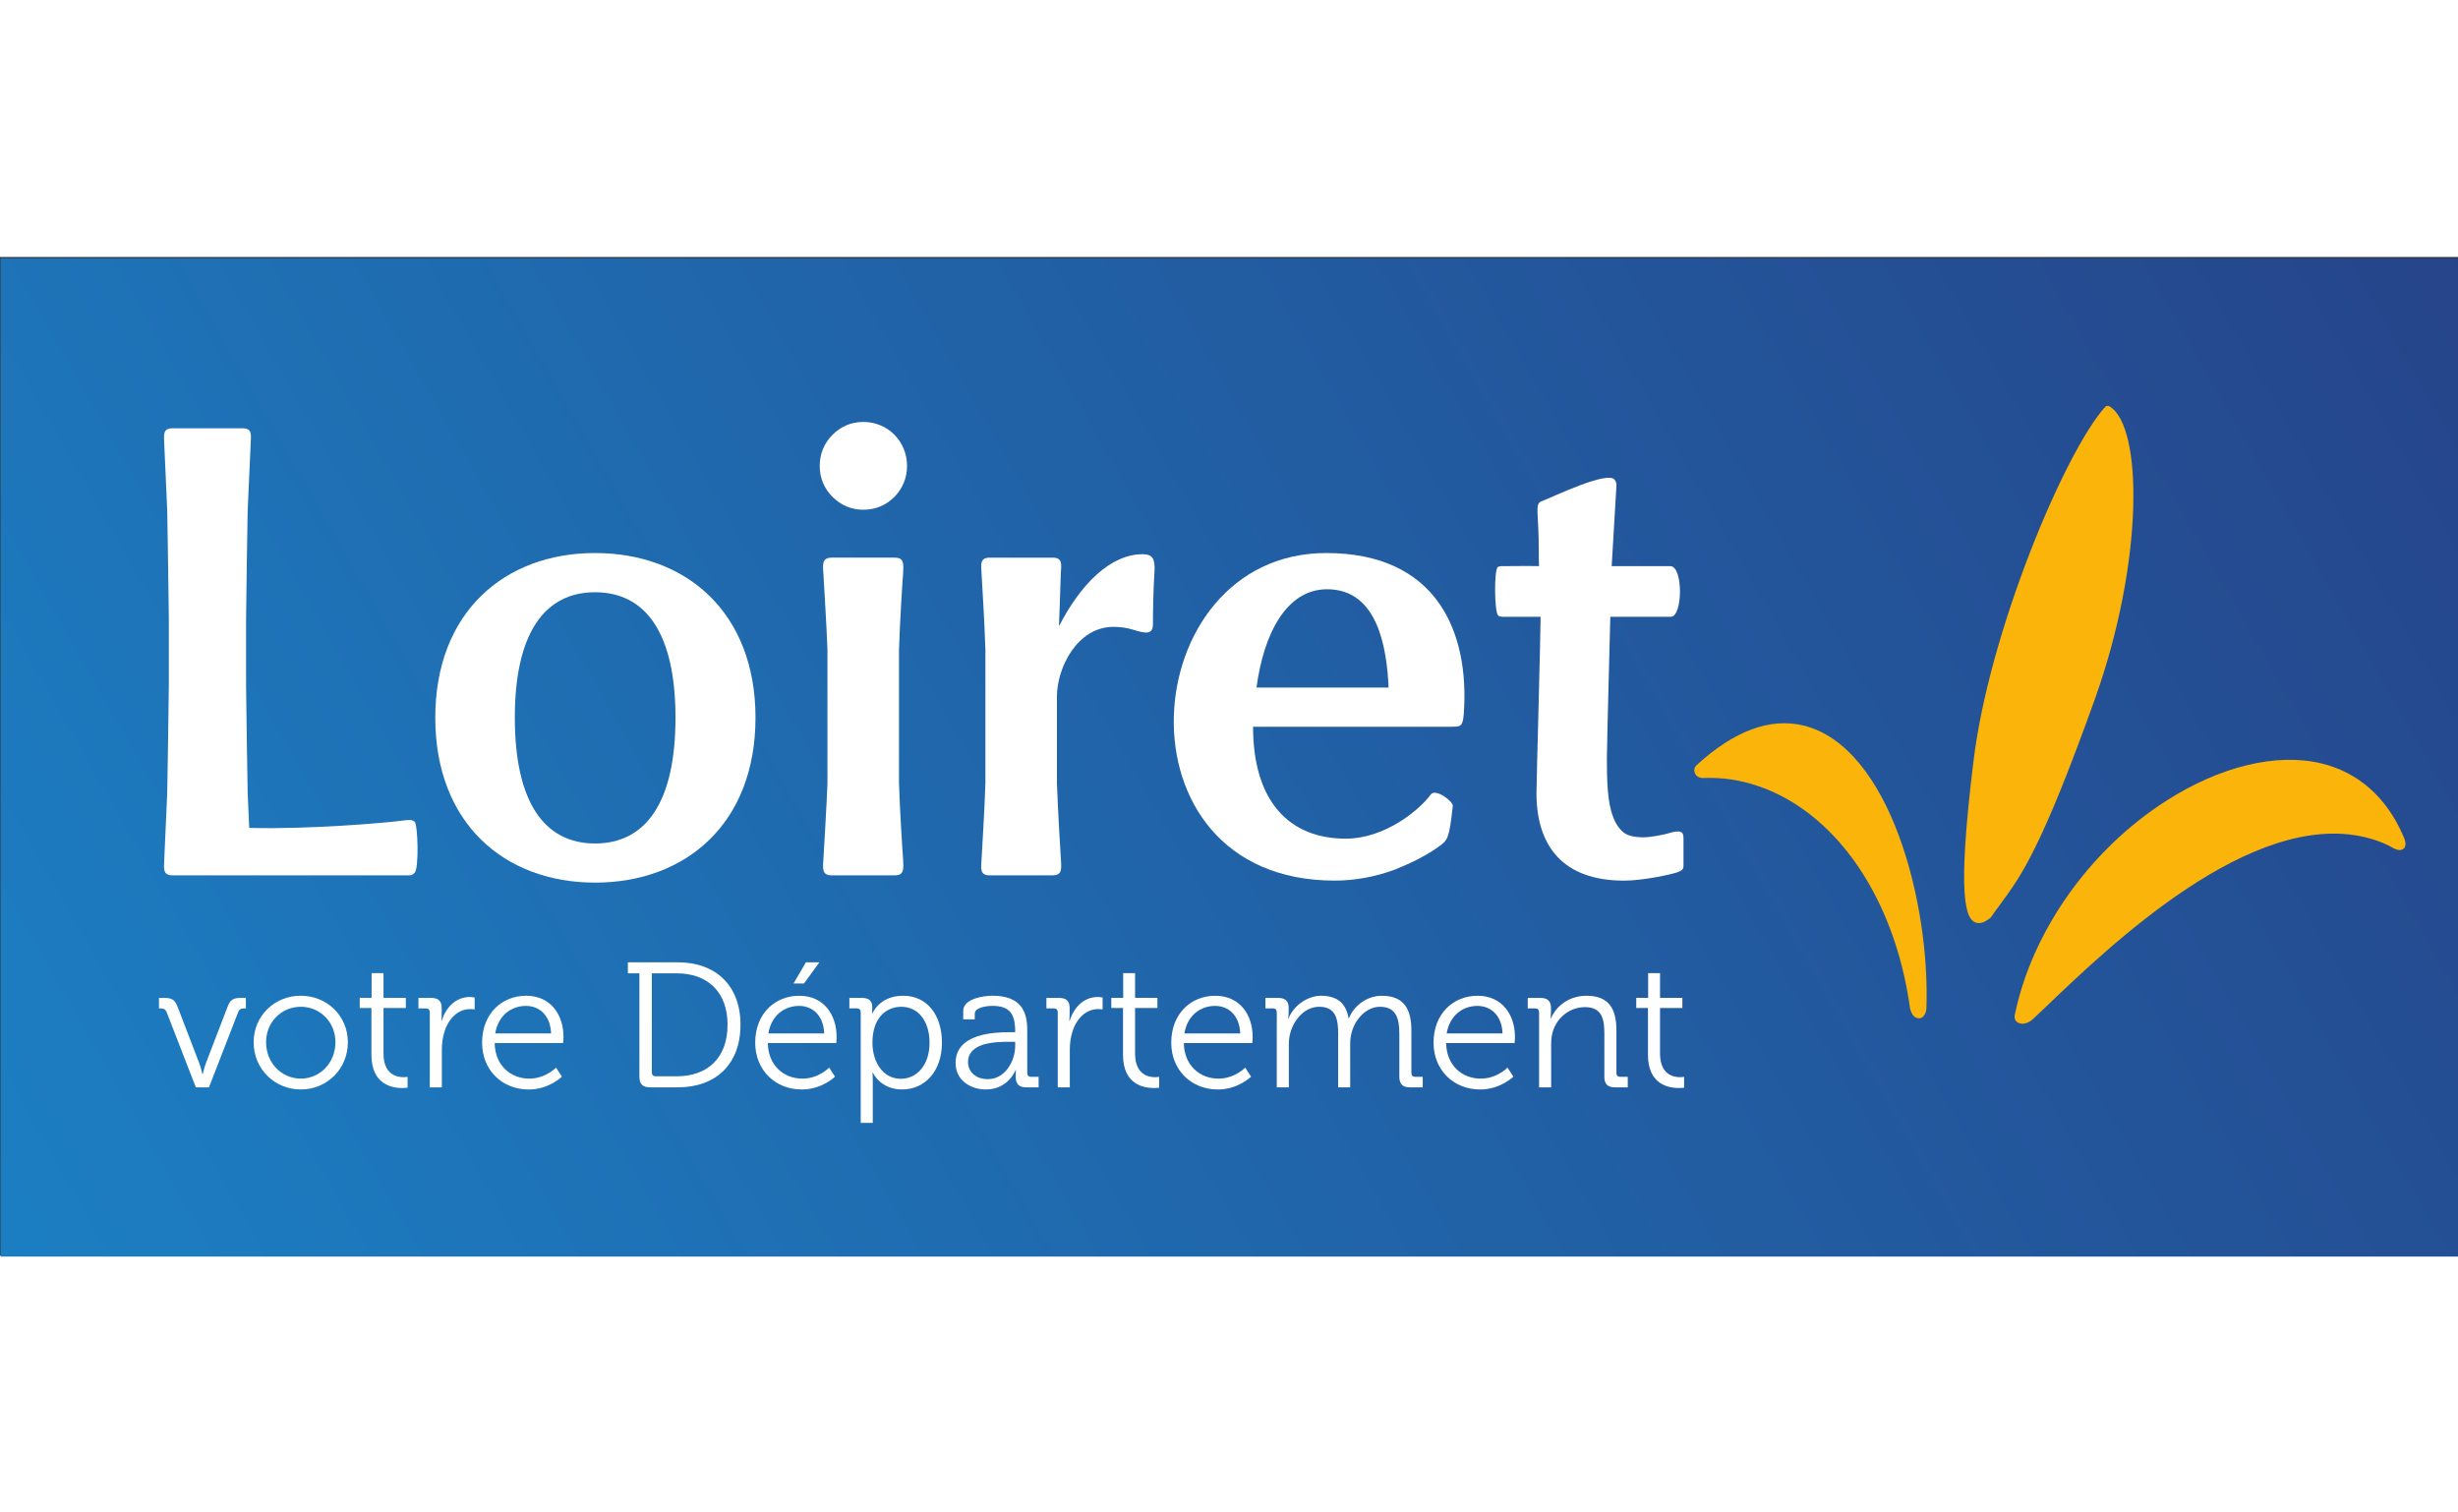
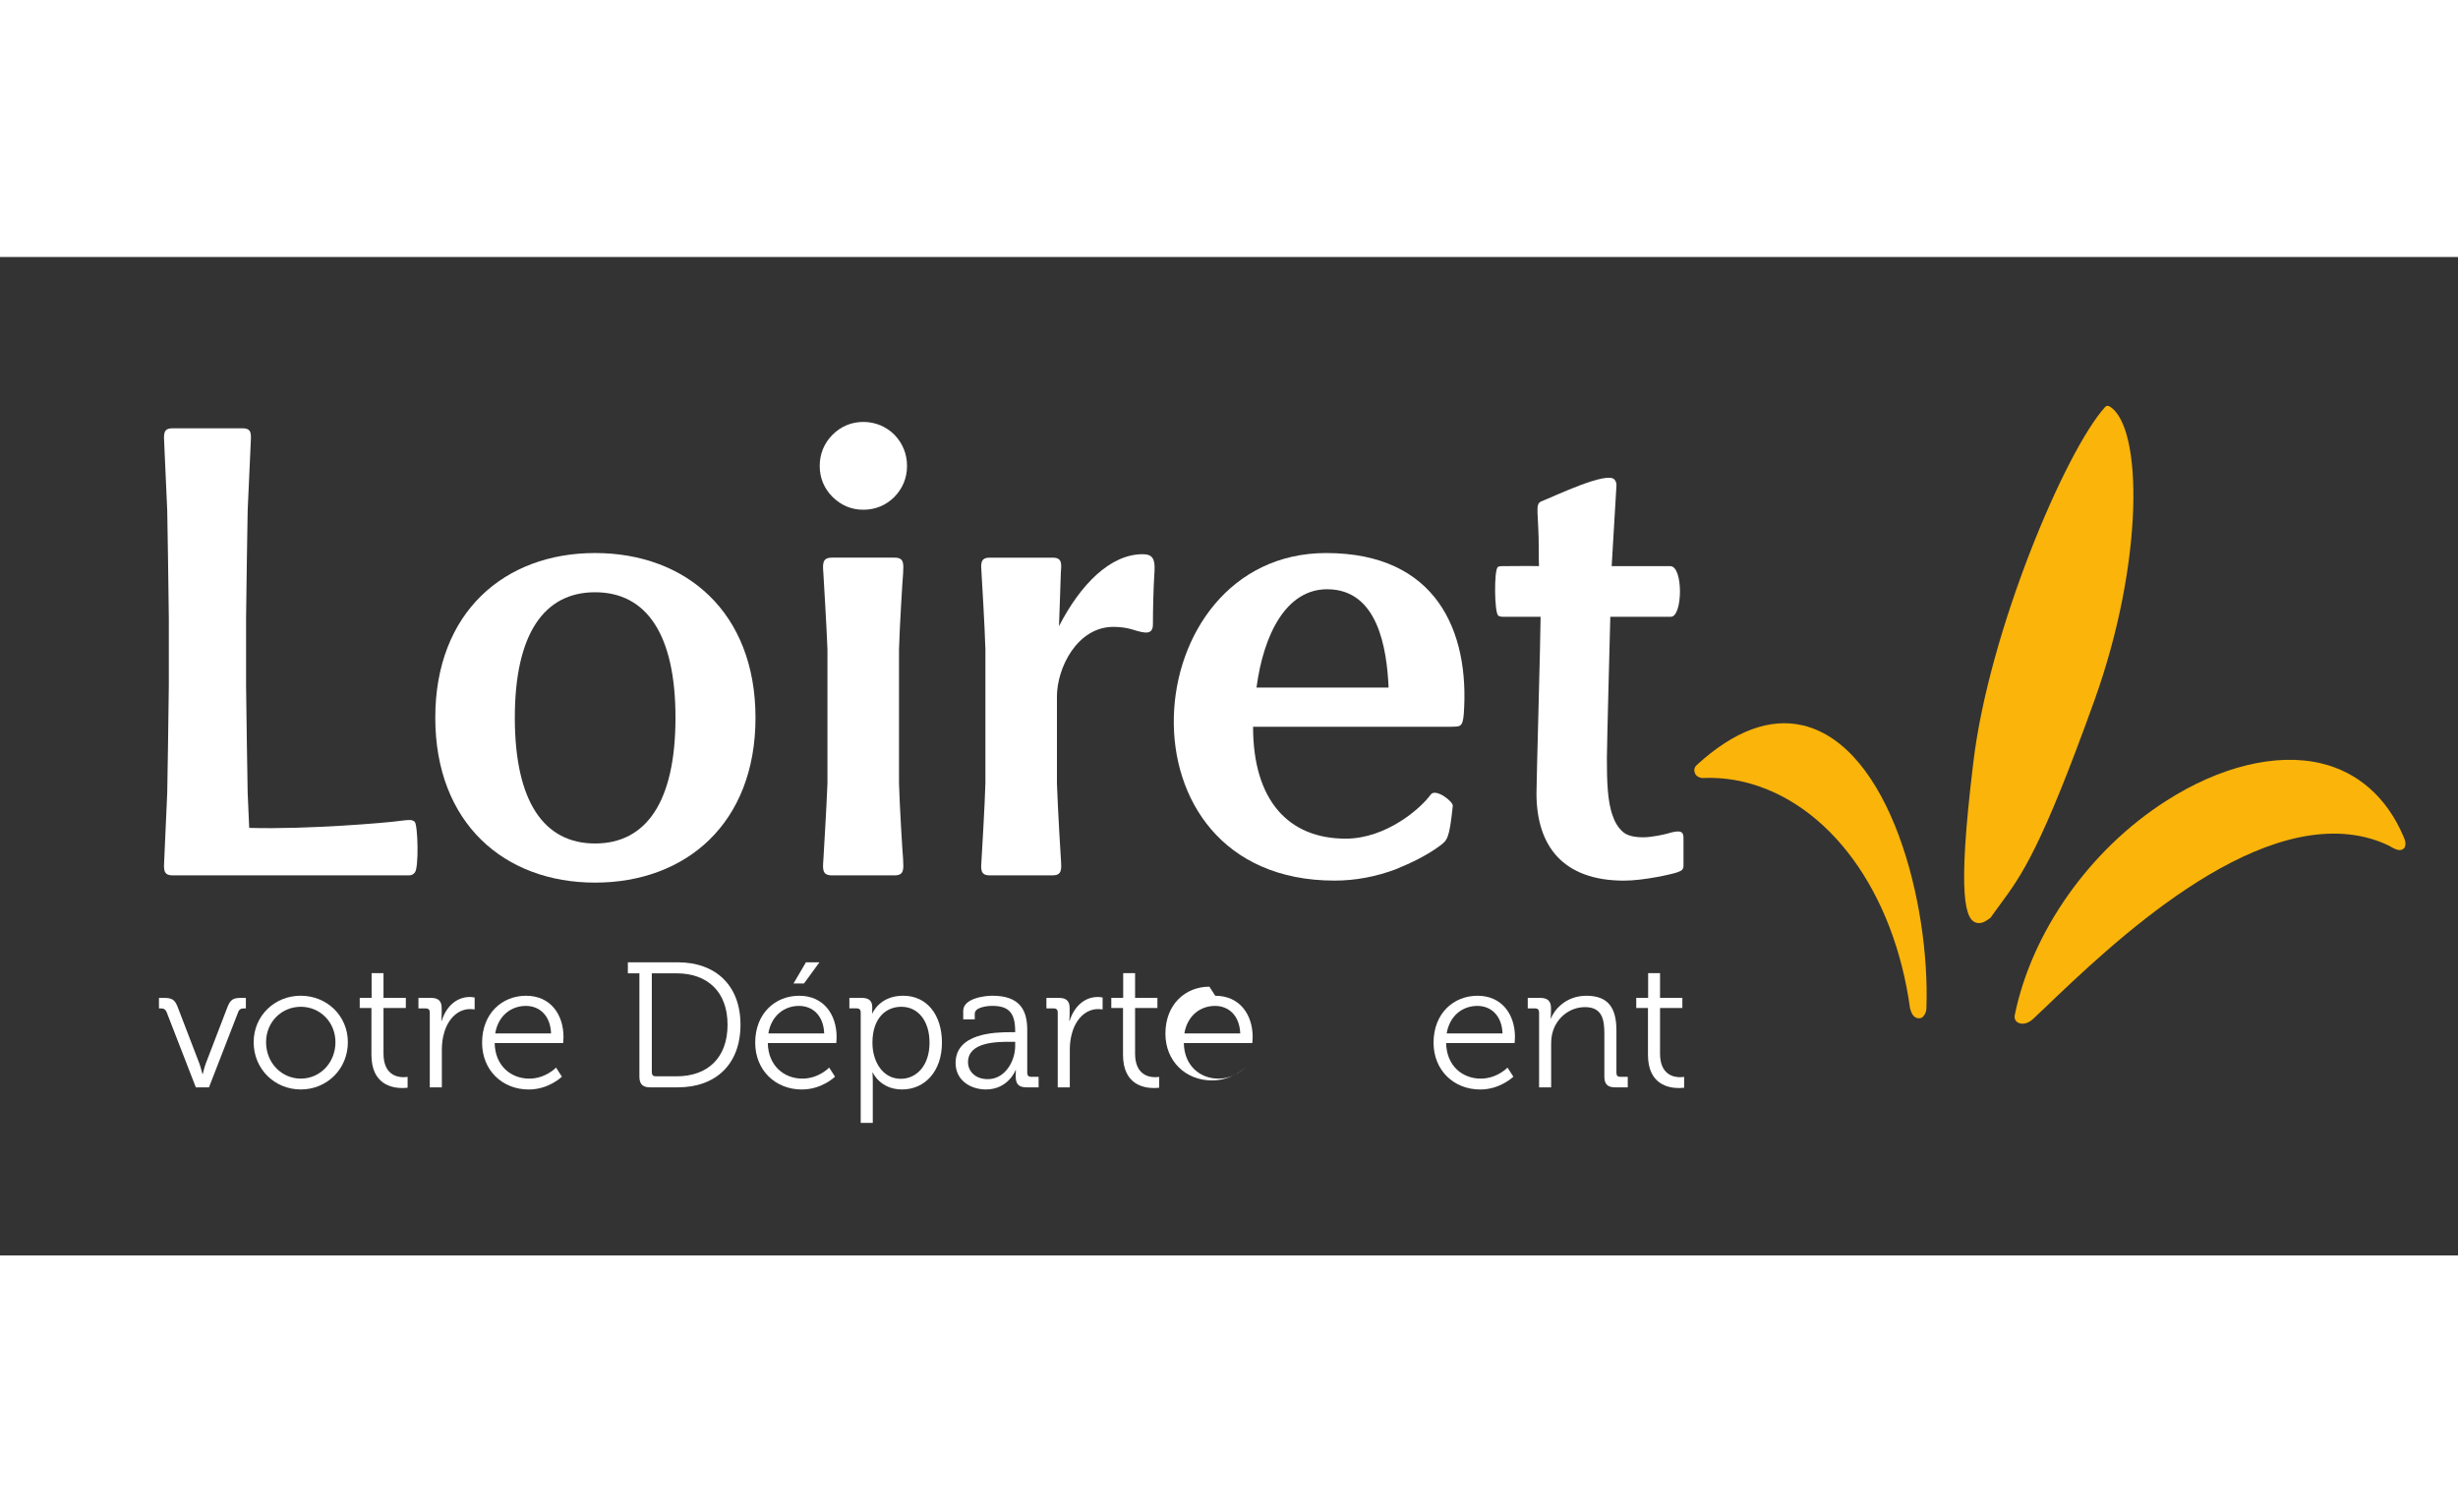
<svg xmlns="http://www.w3.org/2000/svg" xmlns:ns1="http://www.inkscape.org/namespaces/inkscape" xmlns:ns2="http://sodipodi.sourceforge.net/DTD/sodipodi-0.dtd" id="svg2" version="1.1" ns1:version="0.91 r13725" xml:space="preserve" width="260" height="160" viewBox="0 0 800 325" ns2:docname="Logo Département Loiret.svg">
  <rect x="0" y="0" width="800" height="325" fill="#333333" stroke="none" />
  <defs id="defs6">
    <linearGradient x1="0" y1="0" x2="1" y2="0" gradientUnits="userSpaceOnUse" gradientTransform="matrix(78.238,45.171,45.171,-78.238,380.369,632.108)" spreadMethod="pad" id="linearGradient46">
      <stop style="stop-opacity:1;stop-color:#1c7fc3" offset="0" id="stop48" />
      <stop style="stop-opacity:1;stop-color:#26448a" offset="1" id="stop50" />
    </linearGradient>
  </defs>
  <ns2:namedview pagecolor="#ffffff" bordercolor="#666666" borderopacity="1" objecttolerance="10" gridtolerance="10" guidetolerance="10" ns1:pageopacity="0" ns1:pageshadow="2" ns1:window-width="1440" ns1:window-height="790" id="namedview4" showgrid="false" ns1:zoom="0.74756246" ns1:cx="358.20181" ns1:cy="278.09922" ns1:window-x="0" ns1:window-y="1" ns1:window-maximized="1" ns1:current-layer="g10" />
  <g id="g10" ns1:groupmode="layer" ns1:label="Logo Département Loiret" transform="matrix(1.25,0,0,-1.25,0,325)">
    <g id="g5161" transform="matrix(7.57,0,0,7.593,-2855.383,-4841.384)">
-       <path d="m 377.214,637.573 84.548,0 0,34.24 -84.548,0 0,-34.24 z" style="fill:url(#linearGradient46);stroke:none" id="path52" ns1:connector-curvature="0" />
      <g id="g5123">
        <path d="m 405.517,651.174 c -0.024,-0.315 -0.039,-0.527 0.291,-0.527 l 2.162,0 c 0.33,0 0.306,0.212 0.291,0.535 -0.024,0.29 -0.118,1.792 -0.142,2.625 l 0,4.584 c 0.024,0.833 0.118,2.335 0.142,2.625 0.015,0.315 0.039,0.527 -0.291,0.527 l -2.162,0 c -0.33,0 -0.315,-0.212 -0.291,-0.527 0.016,-0.29 0.11,-1.792 0.141,-2.625 l 0,-4.584 c -0.031,-0.833 -0.125,-2.342 -0.141,-2.633" style="fill:#ffffff;fill-opacity:1;fill-rule:nonzero;stroke:none" id="path62" ns1:connector-curvature="0" />
        <path d="m 382.847,651.198 c -0.016,-0.33 -0.047,-0.551 0.283,-0.551 l 8.142,0 c 0.079,0 0.141,0.032 0.189,0.092 0.149,0.144 0.11,1.636 0,1.746 -0.102,0.079 -0.165,0.073 -0.543,0.026 -0.385,-0.055 -3.118,-0.294 -5.149,-0.236 -0.024,0.495 -0.045,1.014 -0.053,1.195 0,0 -0.055,3.216 -0.055,3.688 l 0,2.31 c 0,0.48 0.055,3.695 0.055,3.695 0.016,0.363 0.095,2.138 0.103,2.272 0.015,0.338 0.055,0.544 -0.283,0.544 l -2.406,0 c -0.33,0 -0.299,-0.206 -0.283,-0.544 0.008,-0.134 0.087,-1.909 0.102,-2.272 0,0 0.055,-3.215 0.055,-3.695 l 0,-2.31 c 0,-0.472 -0.055,-3.688 -0.055,-3.688 -0.015,-0.37 -0.094,-2.146 -0.102,-2.272" style="fill:#ffffff;fill-opacity:1;fill-rule:nonzero;stroke:none" id="path64" ns1:connector-curvature="0" />
        <path d="m 405.392,664.688 c 0,-0.409 0.149,-0.771 0.44,-1.061 0.299,-0.294 0.653,-0.441 1.061,-0.441 0.409,0 0.773,0.147 1.069,0.441 0.283,0.29 0.433,0.652 0.433,1.061 0,0.409 -0.15,0.778 -0.433,1.069 -0.283,0.283 -0.66,0.44 -1.069,0.44 -0.408,0 -0.77,-0.149 -1.061,-0.44 -0.291,-0.291 -0.44,-0.66 -0.44,-1.069" style="fill:#ffffff;fill-opacity:1;fill-rule:nonzero;stroke:none" id="path66" ns1:connector-curvature="0" />
        <path d="m 428.724,659.562 c 0.048,-0.062 0.252,-0.047 0.315,-0.047 l 1.148,0 c 0,-0.612 -0.142,-5.674 -0.142,-6.054 0,-1.808 0.914,-2.995 3.012,-2.995 0.668,0 1.66,0.22 1.848,0.291 0.156,0.055 0.197,0.11 0.197,0.222 l 0,0.943 c 0,0.219 -0.078,0.305 -0.56,0.156 -0.11,-0.032 -0.55,-0.126 -0.817,-0.126 -0.314,0 -0.55,0.055 -0.692,0.173 -0.15,0.127 -0.275,0.306 -0.354,0.534 -0.196,0.496 -0.212,1.244 -0.212,2.011 0,0.411 0.118,4.845 0.118,4.845 l 2.083,0 c 0.409,0 0.432,1.737 -0.022,1.737 l -2.014,0 0.165,2.777 c 0,0.069 -0.023,0.14 -0.063,0.184 -0.235,0.325 -2.115,-0.587 -2.532,-0.744 -0.219,-0.102 -0.078,-0.393 -0.078,-1.651 0,-0.212 0,-0.385 0.008,-0.566 -0.26,0.008 -1.099,0 -1.099,0 -0.081,0 -0.285,0.015 -0.324,-0.039 -0.126,-0.142 -0.11,-1.518 0.015,-1.651" style="fill:#ffffff;fill-opacity:1;fill-rule:nonzero;stroke:none" id="path68" ns1:connector-curvature="0" />
        <path d="m 410.957,651.174 c -0.023,-0.315 -0.047,-0.527 0.283,-0.527 l 2.162,0 c 0.307,0 0.307,0.189 0.291,0.464 -0.008,0.071 -0.11,1.786 -0.142,2.696 l 0,2.972 c 0,0.988 0.7,2.39 1.942,2.39 0.244,0 0.472,-0.034 0.668,-0.094 0.449,-0.142 0.7,-0.181 0.692,0.205 0,0.439 0.016,1.241 0.055,1.807 0.024,0.425 -0.079,0.574 -0.408,0.574 -1.109,0 -2.137,-1.03 -2.878,-2.469 0.024,0.535 0.055,1.667 0.063,1.818 0.024,0.321 0.055,0.533 -0.283,0.533 l -2.162,0 c -0.33,0 -0.306,-0.212 -0.283,-0.521 0.016,-0.295 0.11,-1.798 0.134,-2.631 l 0,-4.584 c -0.024,-0.833 -0.118,-2.342 -0.134,-2.633" style="fill:#ffffff;fill-opacity:1;fill-rule:nonzero;stroke:none" id="path70" ns1:connector-curvature="0" />
        <path d="m 420.415,657.086 c 0.246,1.848 1.03,3.373 2.429,3.373 1.745,0 2.052,-2.013 2.115,-3.373 l -4.544,0 z m 2.398,4.615 c -6.612,0 -7.461,-11.234 0.291,-11.234 0.71,0 1.422,0.135 2.091,0.385 0.566,0.228 1.085,0.487 1.496,0.786 0.296,0.218 0.351,0.244 0.476,1.392 0.016,0.149 -0.596,0.621 -0.762,0.385 -0.338,-0.47 -1.525,-1.509 -2.924,-1.509 -1.958,0 -3.184,1.302 -3.184,3.837 l 6.792,0 c 0.307,0.015 0.417,-0.048 0.456,0.439 0.204,2.838 -0.943,5.519 -4.732,5.519" style="fill:#ffffff;fill-opacity:1;fill-rule:nonzero;stroke:none" id="path72" ns1:connector-curvature="0" />
        <path d="m 397.664,651.74 c -1.753,0 -2.759,1.431 -2.759,4.314 0,2.871 1.006,4.302 2.759,4.302 1.761,0 2.767,-1.431 2.767,-4.302 0,-2.883 -1.006,-4.314 -2.767,-4.314 m 0,9.961 c -3.113,0 -5.495,-2.031 -5.495,-5.647 0,-3.622 2.382,-5.656 5.495,-5.656 3.129,0 5.519,2.034 5.519,5.656 0,3.616 -2.39,5.647 -5.519,5.647" style="fill:#ffffff;fill-opacity:1;fill-rule:nonzero;stroke:none" id="path74" ns1:connector-curvature="0" />
      </g>
      <g id="g5156">
        <path style="fill:#fab40a;fill-opacity:1;fill-rule:nonzero;stroke:none" d="m 447.496,646.071 -0.384,-0.361 c -0.134,-0.119 -0.294,-0.174 -0.433,-0.14 -0.143,0.034 -0.208,0.146 -0.184,0.279 0.578,2.841 2.557,5.663 5.201,7.348 1.852,1.186 3.799,1.66 5.343,1.29 1.266,-0.302 2.247,-1.165 2.817,-2.484 0.067,-0.139 0.12,-0.308 0.034,-0.422 -0.034,-0.037 -0.105,-0.087 -0.228,-0.057 -0.079,0.019 -0.177,0.07 -0.306,0.145 -0.243,0.12 -0.522,0.217 -0.804,0.285 -3.921,0.937 -8.739,-3.668 -11.056,-5.883" id="path5154" ns1:connector-curvature="0" />
        <path style="fill:#fab40a;fill-opacity:1;fill-rule:nonzero;stroke:none" d="m 435.762,653.985 c -0.029,0 -0.054,0.005 -0.074,0.01 -0.103,0.024 -0.186,0.096 -0.204,0.197 -0.03,0.086 0.003,0.172 0.069,0.235 1.288,1.177 2.526,1.633 3.665,1.361 2.981,-0.713 4.372,-6.097 4.239,-9.709 -0.004,-0.124 -0.059,-0.229 -0.133,-0.295 -0.052,-0.041 -0.116,-0.047 -0.184,-0.031 -0.115,0.028 -0.19,0.134 -0.243,0.318 -0.554,4.035 -2.802,7.082 -5.719,7.78 -0.473,0.113 -0.945,0.153 -1.416,0.134" id="path5152" ns1:connector-curvature="0" />
        <path style="fill:#fab40a;fill-opacity:1;fill-rule:nonzero;stroke:none" d="m 449.601,666.706 c 0.031,0.04 0.075,0.049 0.123,0.038 0.012,-0.003 0.02,-0.005 0.03,-0.013 1.154,-0.684 1.188,-5.318 -0.504,-10.045 -1.841,-5.116 -2.519,-6.037 -3.244,-7.02 -0.101,-0.14 -0.216,-0.288 -0.326,-0.45 -0.012,-0.014 -0.02,-0.02 -0.023,-0.028 -0.138,-0.102 -0.294,-0.211 -0.469,-0.17 -0.381,0.091 -0.69,0.814 -0.119,5.486 0.532,4.507 3.166,10.697 4.532,12.202" id="path76" ns1:connector-curvature="0" />
      </g>
      <g id="g5132">
        <path d="m 382.933,645.945 c -0.043,0.11 -0.104,0.14 -0.214,0.14 l -0.054,0 0,0.36 0.164,0 c 0.293,0 0.385,-0.061 0.488,-0.335 l 0.738,-1.916 c 0.055,-0.152 0.104,-0.36 0.104,-0.36 l 0.012,0 c 0,0 0.049,0.208 0.104,0.36 l 0.738,1.916 c 0.104,0.274 0.195,0.335 0.482,0.335 l 0.159,0 0,-0.36 -0.055,0 c -0.11,0 -0.177,-0.03 -0.214,-0.14 l -1,-2.568 -0.452,0 -1,2.568 z" style="fill:#ffffff;fill-opacity:1;fill-rule:nonzero;stroke:none" id="path78" ns1:connector-curvature="0" />
        <path d="m 387.545,643.676 c 0.653,0 1.19,0.537 1.19,1.25 0,0.696 -0.537,1.214 -1.19,1.214 -0.659,0 -1.196,-0.518 -1.196,-1.214 0,-0.713 0.537,-1.25 1.196,-1.25 m -0.006,2.843 c 0.897,0 1.623,-0.684 1.623,-1.593 0,-0.927 -0.726,-1.622 -1.617,-1.622 -0.897,0 -1.623,0.695 -1.623,1.622 0,0.909 0.726,1.593 1.617,1.593" style="fill:#ffffff;fill-opacity:1;fill-rule:nonzero;stroke:none" id="path80" ns1:connector-curvature="0" />
        <path d="m 389.973,646.098 -0.403,0 0,0.348 0.409,0 0,0.848 0.409,0 0,-0.848 0.768,0 0,-0.348 -0.768,0 0,-1.562 c 0,-0.719 0.457,-0.811 0.689,-0.811 0.085,0 0.14,0.012 0.14,0.012 l 0,-0.372 c 0,0 -0.073,-0.012 -0.176,-0.012 -0.354,0 -1.068,0.116 -1.068,1.141 l 0,1.604 z" style="fill:#ffffff;fill-opacity:1;fill-rule:nonzero;stroke:none" id="path82" ns1:connector-curvature="0" />
        <path d="m 391.98,645.951 c 0,0.085 -0.049,0.134 -0.134,0.134 l -0.256,0 0,0.36 0.427,0 c 0.256,0 0.372,-0.104 0.372,-0.348 l 0,-0.207 c 0,-0.128 -0.012,-0.232 -0.012,-0.232 l 0.012,0 c 0.146,0.464 0.488,0.818 0.97,0.818 0.085,0 0.164,-0.019 0.164,-0.019 l 0,-0.408 c 0,0 -0.073,0.012 -0.152,0.012 -0.433,0 -0.757,-0.342 -0.891,-0.793 -0.061,-0.195 -0.085,-0.403 -0.085,-0.598 l 0,-1.293 -0.415,0 0,2.574 z" style="fill:#ffffff;fill-opacity:1;fill-rule:nonzero;stroke:none" id="path84" ns1:connector-curvature="0" />
        <path d="m 396.152,645.225 c -0.024,0.634 -0.415,0.945 -0.866,0.945 -0.506,0 -0.952,-0.329 -1.056,-0.945 l 1.922,0 z m -0.86,1.293 c 0.848,0 1.287,-0.652 1.287,-1.415 0,-0.073 -0.012,-0.207 -0.012,-0.207 l -2.355,0 c 0.012,-0.775 0.555,-1.22 1.19,-1.22 0.561,0 0.921,0.378 0.921,0.378 l 0.201,-0.311 c 0,0 -0.445,-0.44 -1.141,-0.44 -0.909,0 -1.604,0.659 -1.604,1.605 0,1.006 0.689,1.61 1.513,1.61" style="fill:#ffffff;fill-opacity:1;fill-rule:nonzero;stroke:none" id="path86" ns1:connector-curvature="0" />
        <path d="m 399.751,643.755 0.72,0 c 1.055,0 1.751,0.622 1.751,1.769 0,1.141 -0.702,1.763 -1.751,1.763 l -0.854,0 0,-3.398 c 0,-0.091 0.049,-0.134 0.134,-0.134 m -0.561,3.532 -0.397,0 0,0.378 1.721,0 c 1.293,0 2.153,-0.787 2.153,-2.141 0,-1.366 -0.86,-2.147 -2.153,-2.147 l -0.952,0 c -0.262,0 -0.372,0.11 -0.372,0.372 l 0,3.538 z" style="fill:#ffffff;fill-opacity:1;fill-rule:nonzero;stroke:none" id="path88" ns1:connector-curvature="0" />
        <path d="m 404.918,647.665 0.464,0 -0.531,-0.726 -0.36,0 0.427,0.726 z m 0.628,-2.44 c -0.024,0.634 -0.414,0.945 -0.866,0.945 -0.506,0 -0.951,-0.329 -1.055,-0.945 l 1.921,0 z m -0.86,1.293 c 0.848,0 1.287,-0.652 1.287,-1.415 0,-0.073 -0.012,-0.207 -0.012,-0.207 l -2.354,0 c 0.012,-0.775 0.555,-1.22 1.189,-1.22 0.561,0 0.921,0.378 0.921,0.378 l 0.201,-0.311 c 0,0 -0.445,-0.44 -1.14,-0.44 -0.909,0 -1.605,0.659 -1.605,1.605 0,1.006 0.69,1.61 1.513,1.61" style="fill:#ffffff;fill-opacity:1;fill-rule:nonzero;stroke:none" id="path90" ns1:connector-curvature="0" />
        <path d="m 408.181,643.67 c 0.543,0 0.988,0.458 0.988,1.238 0,0.751 -0.396,1.232 -0.97,1.232 -0.512,0 -0.994,-0.366 -0.994,-1.238 0,-0.616 0.335,-1.232 0.976,-1.232 m -1.379,2.281 c 0,0.086 -0.048,0.135 -0.134,0.135 l -0.256,0 0,0.359 0.421,0 c 0.262,0 0.366,-0.109 0.366,-0.323 0,-0.122 -0.006,-0.207 -0.006,-0.207 l 0.012,0 c 0,0 0.244,0.604 1.055,0.604 0.824,0 1.336,-0.659 1.336,-1.611 0,-0.97 -0.579,-1.604 -1.372,-1.604 -0.751,0 -1.007,0.58 -1.007,0.58 l -0.012,0 c 0,0 0.012,-0.11 0.012,-0.269 l 0,-1.458 -0.415,0 0,3.794 z" style="fill:#ffffff;fill-opacity:1;fill-rule:nonzero;stroke:none" id="path92" ns1:connector-curvature="0" />
        <path d="m 411.176,643.658 c 0.586,0 0.939,0.61 0.939,1.141 l 0,0.14 -0.177,0 c -0.481,0 -1.445,-0.012 -1.445,-0.701 0,-0.287 0.225,-0.58 0.683,-0.58 m 0.769,1.61 0.17,0 0,0.037 c 0,0.64 -0.231,0.866 -0.793,0.866 -0.152,0 -0.597,-0.042 -0.597,-0.268 l 0,-0.195 -0.397,0 0,0.292 c 0,0.428 0.732,0.519 1,0.519 0.97,0 1.202,-0.519 1.202,-1.177 l 0,-1.47 c 0,-0.092 0.049,-0.135 0.134,-0.135 l 0.257,0 0,-0.36 -0.421,0 c -0.263,0 -0.366,0.116 -0.366,0.366 0,0.135 0.006,0.226 0.006,0.226 l -0.012,0 c 0.006,0 -0.251,-0.665 -1.019,-0.665 -0.512,0 -1.043,0.299 -1.043,0.909 0,1.019 1.348,1.055 1.879,1.055" style="fill:#ffffff;fill-opacity:1;fill-rule:nonzero;stroke:none" id="path94" ns1:connector-curvature="0" />
        <path d="m 413.579,645.951 c 0,0.085 -0.049,0.134 -0.134,0.134 l -0.256,0 0,0.36 0.427,0 c 0.256,0 0.372,-0.104 0.372,-0.348 l 0,-0.207 c 0,-0.128 -0.013,-0.232 -0.013,-0.232 l 0.013,0 c 0.146,0.464 0.488,0.818 0.97,0.818 0.085,0 0.164,-0.019 0.164,-0.019 l 0,-0.408 c 0,0 -0.073,0.012 -0.152,0.012 -0.433,0 -0.757,-0.342 -0.891,-0.793 -0.061,-0.195 -0.085,-0.403 -0.085,-0.598 l 0,-1.293 -0.415,0 0,2.574 z" style="fill:#ffffff;fill-opacity:1;fill-rule:nonzero;stroke:none" id="path96" ns1:connector-curvature="0" />
        <path d="m 415.824,646.098 -0.403,0 0,0.348 0.409,0 0,0.848 0.409,0 0,-0.848 0.768,0 0,-0.348 -0.768,0 0,-1.562 c 0,-0.719 0.457,-0.811 0.689,-0.811 0.085,0 0.14,0.012 0.14,0.012 l 0,-0.372 c 0,0 -0.073,-0.012 -0.176,-0.012 -0.354,0 -1.068,0.116 -1.068,1.141 l 0,1.604 z" style="fill:#ffffff;fill-opacity:1;fill-rule:nonzero;stroke:none" id="path98" ns1:connector-curvature="0" />
-         <path d="m 419.856,645.225 c -0.025,0.634 -0.415,0.945 -0.866,0.945 -0.506,0 -0.952,-0.329 -1.056,-0.945 l 1.922,0 z m -0.86,1.293 c 0.848,0 1.287,-0.652 1.287,-1.415 0,-0.073 -0.012,-0.207 -0.012,-0.207 l -2.355,0 c 0.012,-0.775 0.555,-1.22 1.19,-1.22 0.561,0 0.921,0.378 0.921,0.378 l 0.201,-0.311 c 0,0 -0.445,-0.44 -1.141,-0.44 -0.909,0 -1.604,0.659 -1.604,1.605 0,1.006 0.689,1.61 1.513,1.61" style="fill:#ffffff;fill-opacity:1;fill-rule:nonzero;stroke:none" id="path100" ns1:connector-curvature="0" />
-         <path d="m 421.113,645.951 c 0,0.085 -0.049,0.134 -0.134,0.134 l -0.256,0 0,0.36 0.427,0 c 0.256,0 0.372,-0.11 0.372,-0.342 l 0,-0.14 c 0,-0.122 -0.013,-0.219 -0.013,-0.219 l 0.013,0 c 0.152,0.414 0.634,0.774 1.11,0.774 0.567,0 0.86,-0.262 0.951,-0.768 l 0.013,0 c 0.164,0.415 0.61,0.768 1.128,0.768 0.744,0 1.019,-0.433 1.019,-1.189 l 0,-1.458 c 0,-0.092 0.049,-0.134 0.134,-0.134 l 0.256,0 0,-0.36 -0.433,0 c -0.262,0 -0.372,0.11 -0.372,0.372 l 0,1.476 c 0,0.5 -0.104,0.915 -0.665,0.915 -0.463,0 -0.848,-0.415 -0.97,-0.866 -0.042,-0.134 -0.055,-0.281 -0.055,-0.445 l 0,-1.452 -0.414,0 0,1.848 c 0,0.464 -0.068,0.915 -0.647,0.915 -0.5,0 -0.872,-0.433 -1,-0.903 -0.037,-0.128 -0.049,-0.268 -0.049,-0.408 l 0,-1.452 -0.415,0 0,2.574 z" style="fill:#ffffff;fill-opacity:1;fill-rule:nonzero;stroke:none" id="path102" ns1:connector-curvature="0" />
+         <path d="m 419.856,645.225 c -0.025,0.634 -0.415,0.945 -0.866,0.945 -0.506,0 -0.952,-0.329 -1.056,-0.945 l 1.922,0 z m -0.86,1.293 c 0.848,0 1.287,-0.652 1.287,-1.415 0,-0.073 -0.012,-0.207 -0.012,-0.207 l -2.355,0 c 0.012,-0.775 0.555,-1.22 1.19,-1.22 0.561,0 0.921,0.378 0.921,0.378 c 0,0 -0.445,-0.44 -1.141,-0.44 -0.909,0 -1.604,0.659 -1.604,1.605 0,1.006 0.689,1.61 1.513,1.61" style="fill:#ffffff;fill-opacity:1;fill-rule:nonzero;stroke:none" id="path100" ns1:connector-curvature="0" />
        <path d="m 428.878,645.225 c -0.024,0.634 -0.415,0.945 -0.866,0.945 -0.506,0 -0.952,-0.329 -1.056,-0.945 l 1.922,0 z m -0.86,1.293 c 0.848,0 1.287,-0.652 1.287,-1.415 0,-0.073 -0.012,-0.207 -0.012,-0.207 l -2.355,0 c 0.013,-0.775 0.555,-1.22 1.19,-1.22 0.561,0 0.921,0.378 0.921,0.378 l 0.201,-0.311 c 0,0 -0.445,-0.44 -1.141,-0.44 -0.908,0 -1.604,0.659 -1.604,1.605 0,1.006 0.689,1.61 1.513,1.61" style="fill:#ffffff;fill-opacity:1;fill-rule:nonzero;stroke:none" id="path104" ns1:connector-curvature="0" />
        <path d="m 430.135,645.951 c 0,0.085 -0.049,0.134 -0.134,0.134 l -0.256,0 0,0.36 0.427,0 c 0.256,0 0.372,-0.11 0.372,-0.342 l 0,-0.14 c 0,-0.122 -0.013,-0.219 -0.013,-0.219 l 0.013,0 c 0.109,0.28 0.5,0.774 1.22,0.774 0.762,0 1.031,-0.433 1.031,-1.189 l 0,-1.458 c 0,-0.092 0.048,-0.134 0.134,-0.134 l 0.256,0 0,-0.36 -0.433,0 c -0.262,0 -0.372,0.11 -0.372,0.372 l 0,1.47 c 0,0.482 -0.073,0.909 -0.665,0.909 -0.525,0 -0.976,-0.36 -1.116,-0.866 -0.037,-0.128 -0.049,-0.269 -0.049,-0.415 l 0,-1.47 -0.415,0 0,2.574 z" style="fill:#ffffff;fill-opacity:1;fill-rule:nonzero;stroke:none" id="path106" ns1:connector-curvature="0" />
        <path d="m 433.88,646.098 -0.403,0 0,0.348 0.409,0 0,0.848 0.409,0 0,-0.848 0.768,0 0,-0.348 -0.768,0 0,-1.562 c 0,-0.719 0.457,-0.811 0.689,-0.811 0.085,0 0.14,0.012 0.14,0.012 l 0,-0.372 c 0,0 -0.073,-0.012 -0.177,-0.012 -0.353,0 -1.067,0.116 -1.067,1.141 l 0,1.604 z" style="fill:#ffffff;fill-opacity:1;fill-rule:nonzero;stroke:none" id="path108" ns1:connector-curvature="0" />
      </g>
    </g>
  </g>
</svg>